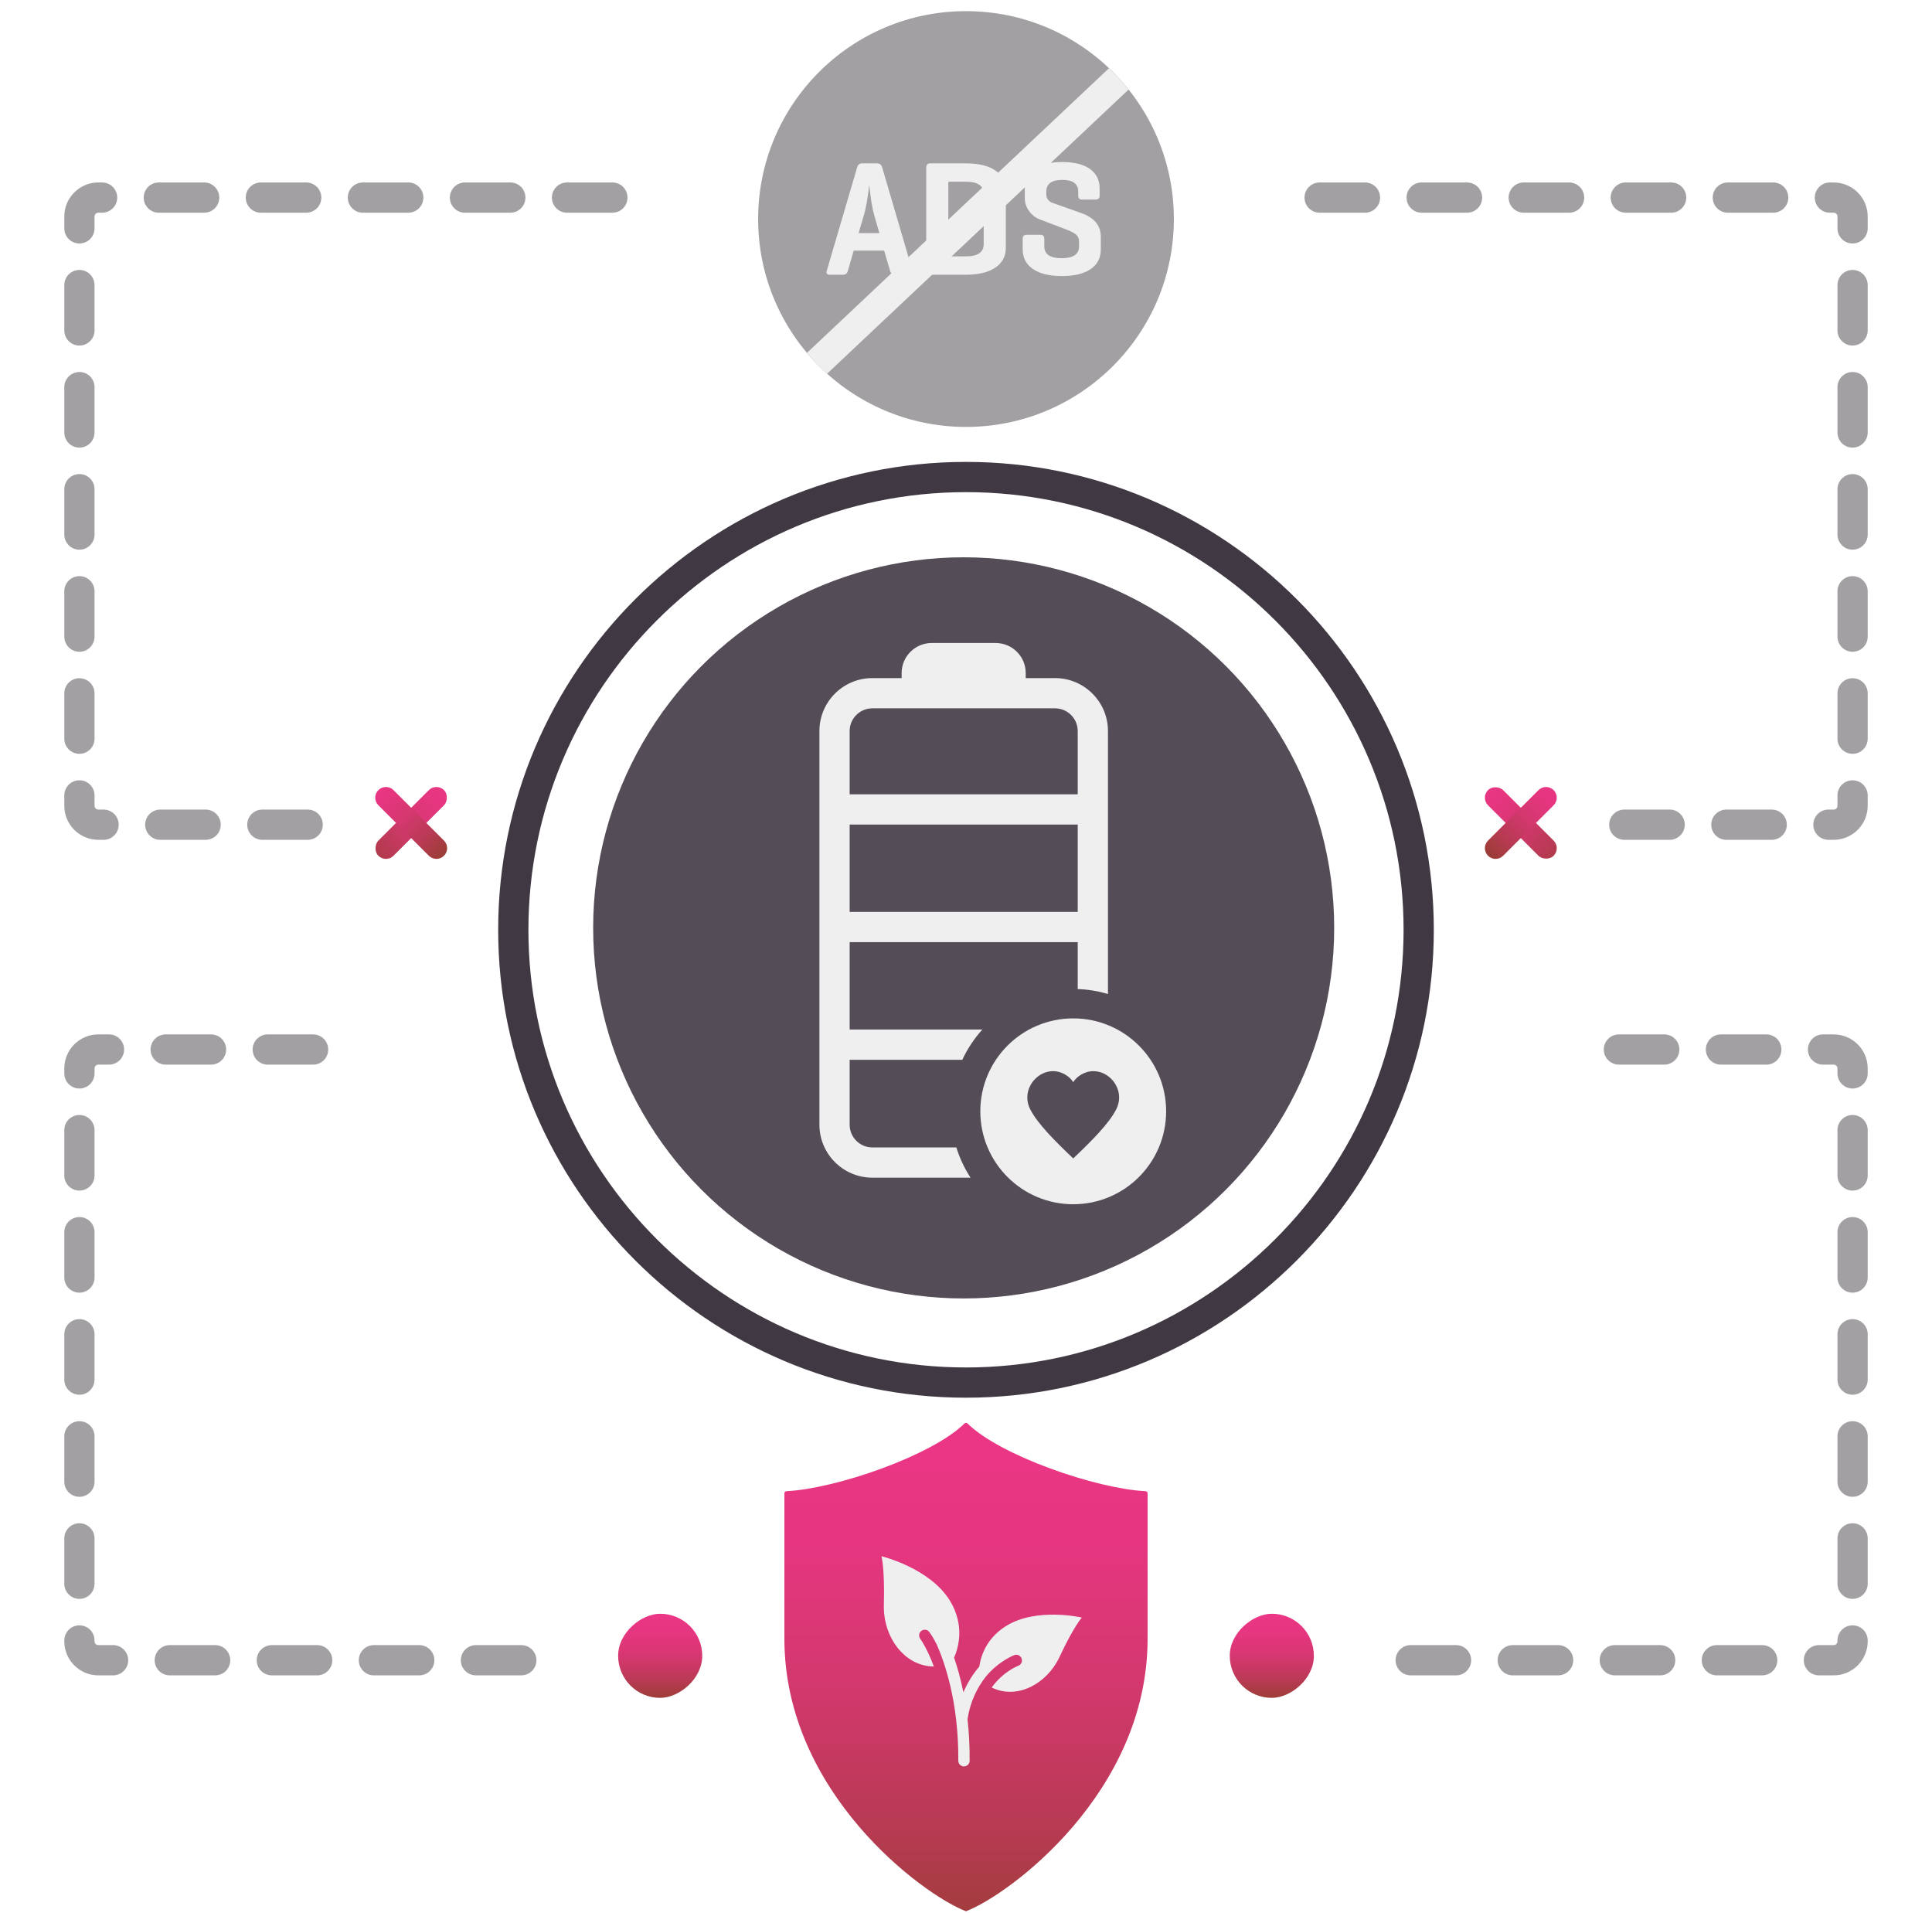
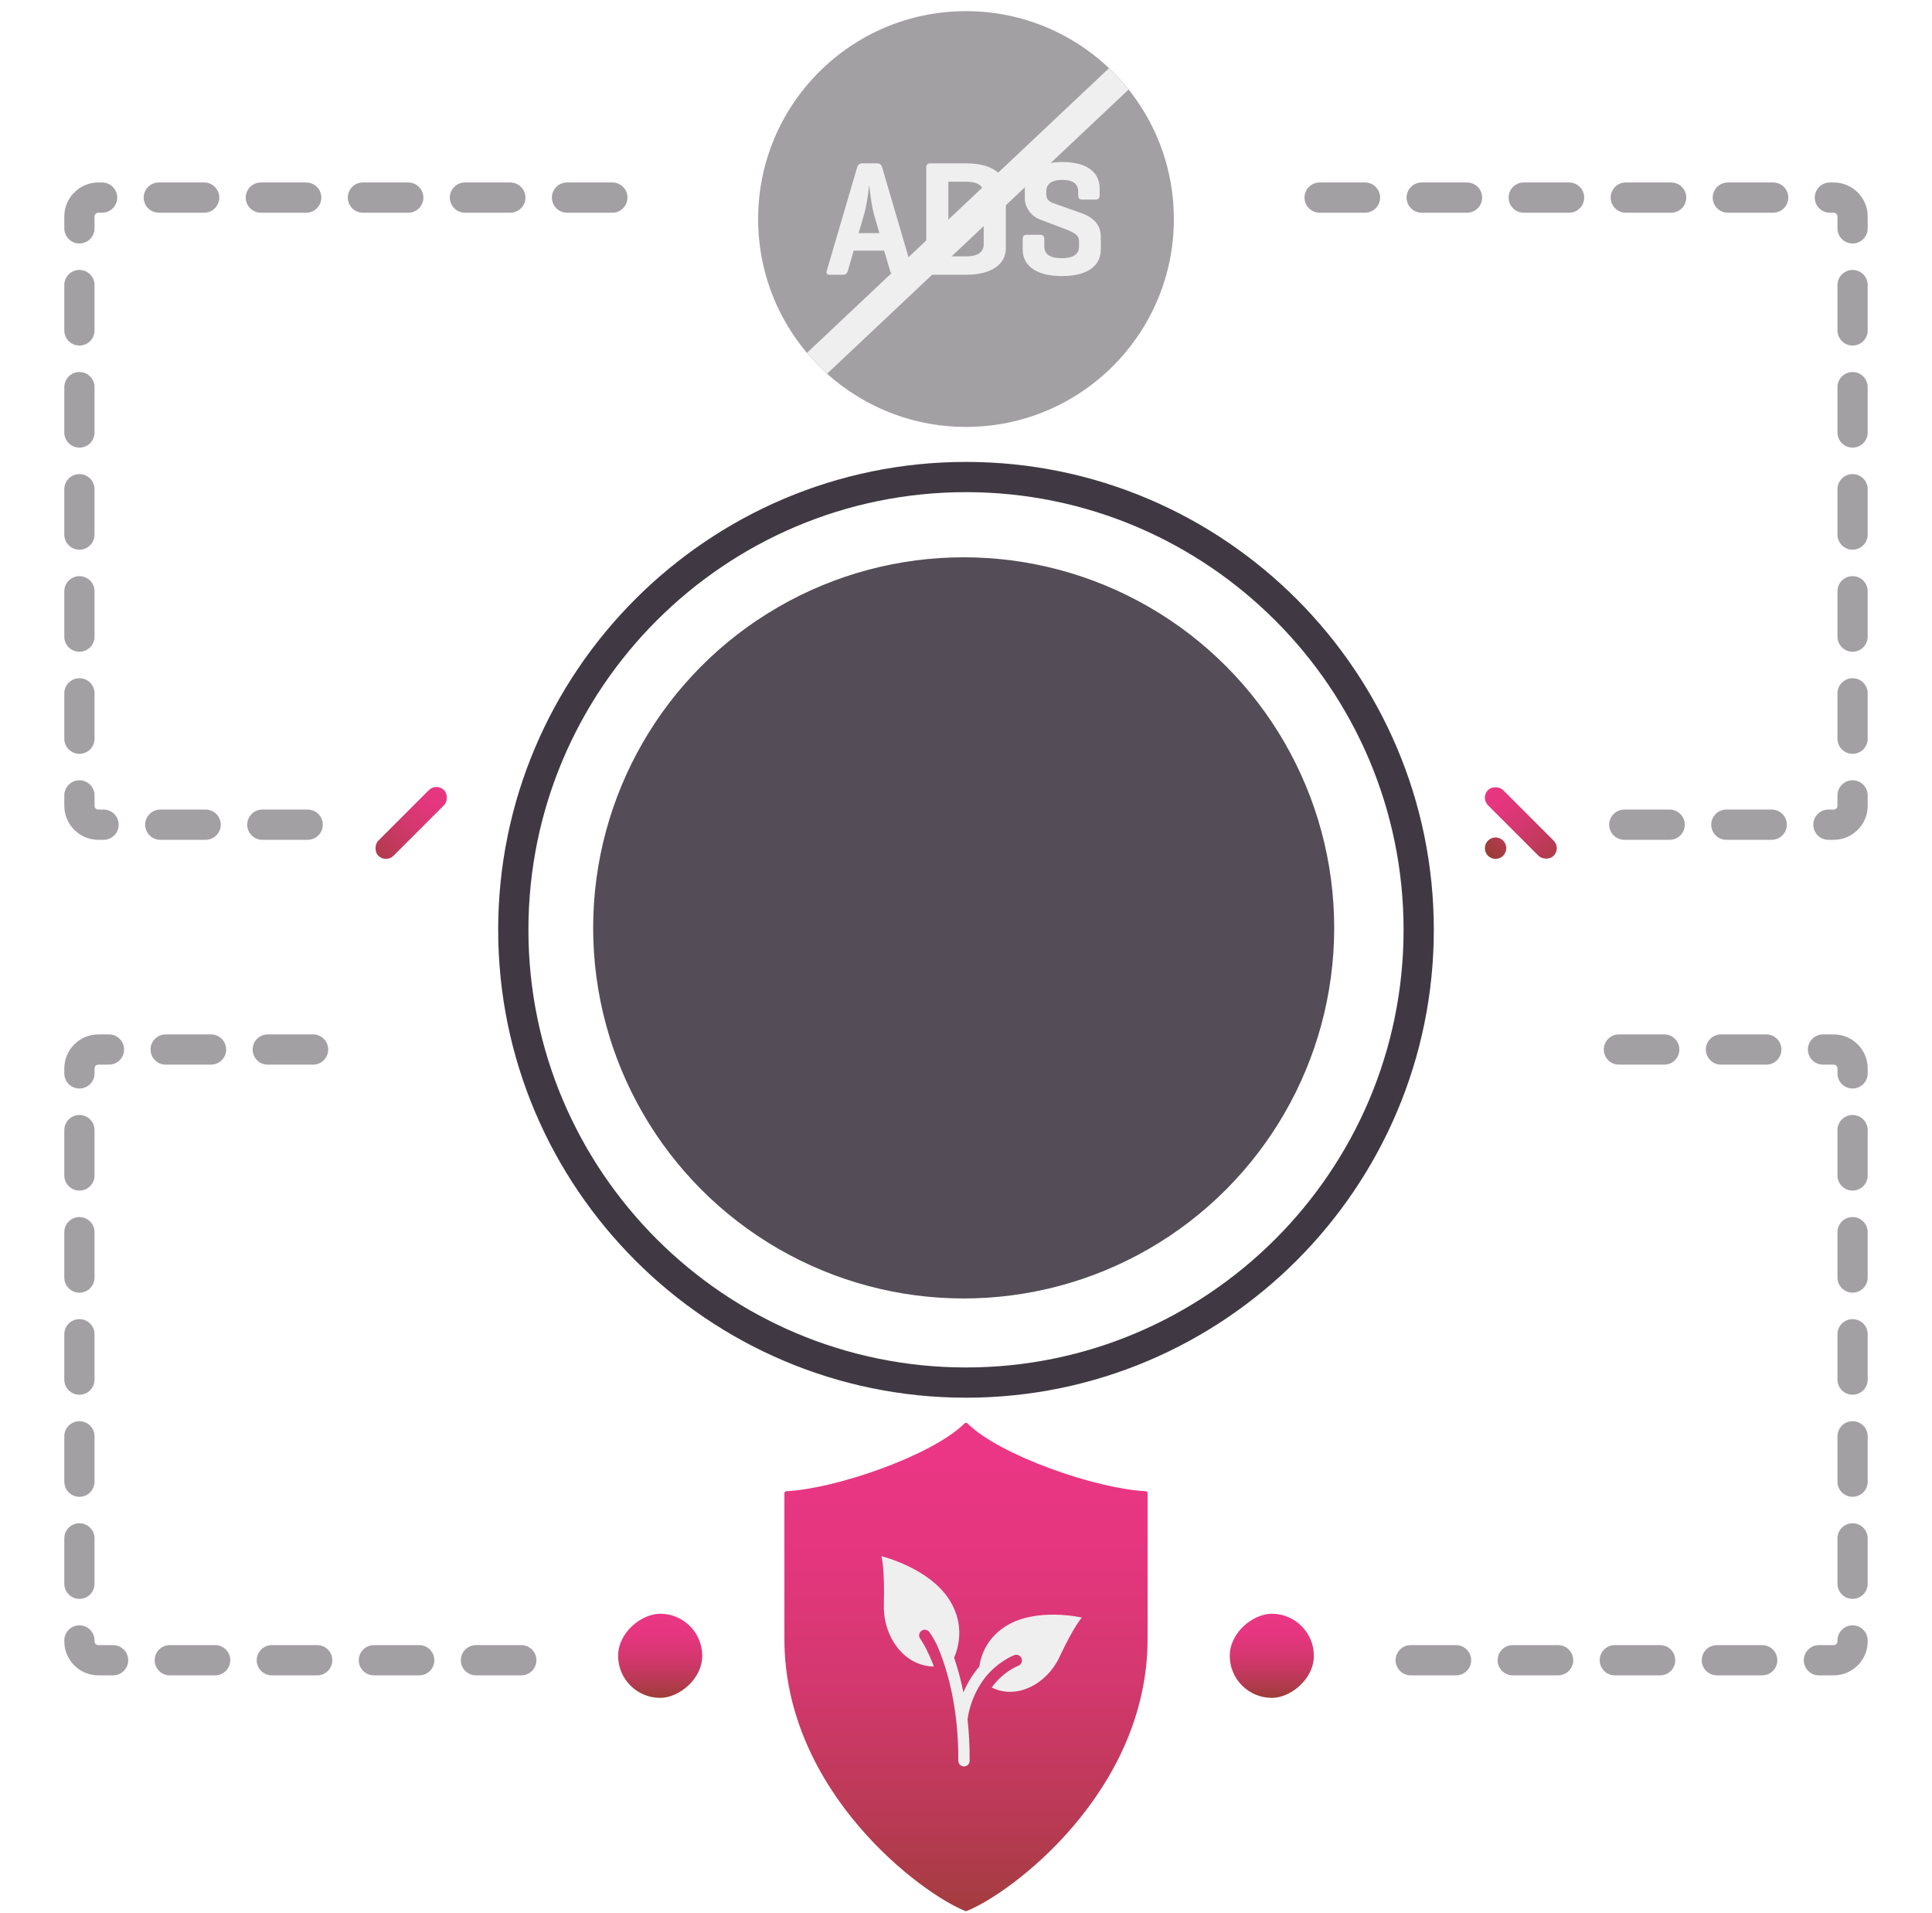
<svg xmlns="http://www.w3.org/2000/svg" xmlns:xlink="http://www.w3.org/1999/xlink" viewBox="0 0 511.151 505.947">
  <defs>
    <linearGradient id="c" x1="255.575" y1="384.218" x2="255.575" y2="518.305" gradientUnits="userSpaceOnUse">
      <stop offset=".02" stop-color="#ea3684" />
      <stop offset=".208" stop-color="#e4367e" />
      <stop offset=".455" stop-color="#d3386e" />
      <stop offset=".734" stop-color="#b83a53" />
      <stop offset="1" stop-color="#983e34" />
    </linearGradient>
    <linearGradient id="f" x1="149.69" y1="220.29" x2="149.69" y2="257.335" gradientTransform="translate(-40.902 452.321) scale(1 -1)" gradientUnits="userSpaceOnUse">
      <stop offset=".02" stop-color="#ea3684" />
      <stop offset=".188" stop-color="#e4367e" />
      <stop offset=".409" stop-color="#d3386e" />
      <stop offset=".659" stop-color="#b83a53" />
      <stop offset=".897" stop-color="#983e34" />
    </linearGradient>
    <linearGradient id="g" x1="140.418" y1="211.323" x2="140.418" y2="241.031" gradientTransform="translate(-149.857 157.626) rotate(-45)" xlink:href="#f" />
    <linearGradient id="h" x1="397.729" y1="-633.049" x2="375.475" y2="-633.049" gradientTransform="translate(-212.582 -195.042) scale(1 -1)" gradientUnits="userSpaceOnUse">
      <stop offset=".02" stop-color="#ea3684" />
      <stop offset=".224" stop-color="#e5367f" />
      <stop offset=".448" stop-color="#d83772" />
      <stop offset=".681" stop-color="#c2395d" />
      <stop offset=".919" stop-color="#a43c3f" />
      <stop offset="1" stop-color="#983e34" />
    </linearGradient>
    <linearGradient id="i" x1="379.817" y1="450.417" x2="379.817" y2="487.462" gradientTransform="translate(22.547 -247.069)" xlink:href="#f" />
    <linearGradient id="j" x1="-89.709" y1="-18.804" x2="-89.709" y2="10.904" gradientTransform="translate(335.559 157.626) rotate(-135) scale(1 -1)" xlink:href="#f" />
    <linearGradient id="k" x1="397.729" y1="-307.6" x2="375.475" y2="-307.6" gradientTransform="translate(-50.761 745.607)" xlink:href="#h" />
  </defs>
  <g id="a">
    <path d="M255.575,122.187c-68.248,0-123.771,55.523-123.771,123.771,0,68.249,55.523,123.772,123.771,123.772s123.771-55.523,123.771-123.772c0-68.248-55.523-123.771-123.771-123.771Zm0,239.543c-63.837,0-115.771-51.936-115.771-115.772s51.935-115.771,115.771-115.771,115.771,51.935,115.771,115.771-51.935,115.772-115.771,115.772Z" style="fill:#403943;" />
    <circle cx="254.96" cy="245.449" r="98.029" style="fill:#544d57;" />
-     <path d="M279.134,179.373h-7.757v-1.324c0-4.396-3.563-7.959-7.959-7.959h-16.914c-4.396,0-7.959,3.563-7.959,7.959v1.324h-7.751c-7.72,0-14,6.28-14,14v104.15c0,7.72,6.28,14,14,14h25.98c-1.6-2.46-2.87-5.15-3.75-8h-22.23c-3.31,0-6-2.69-6-6v-17.18h29.8c1.37-2.93,3.16-5.62,5.3-8h-35.1v-23.12h60.34v12.41c2.77,.1,5.45,.55,8,1.31v-69.57c0-7.72-6.29-14-14-14Zm6,61.85h-60.34v-23.11h60.34v23.11Zm0-31.11h-60.34v-16.74c0-3.31,2.69-6,6-6h48.34c3.3,0,6,2.69,6,6v16.74Z" style="fill:#efefef;" />
-     <circle cx="283.945" cy="293.973" r="24.581" style="fill:#efefef;" />
    <path d="M285.492,284.631c-.626,.453-1.154,.992-1.547,1.621-.393-.628-.921-1.168-1.547-1.621-5.758-4.164-13.073,2.63-9.776,8.925,1.975,3.771,6.48,8.278,11.323,12.885,4.843-4.607,9.348-9.114,11.323-12.885,3.297-6.294-4.018-13.088-9.776-8.925Z" style="fill:#544d57;" />
  </g>
  <g id="b">
    <path d="M255.575,505.579c-11.457-4.376-48.046-31.401-48.046-72.064l-0-38.504c-0-.296,.229-.536,.525-.55,12.972-.618,38.475-9.376,47.131-17.925,.219-.216,.562-.216,.78,0,8.656,8.549,34.159,17.307,47.131,17.925,.296,.014,.525,.254,.525,.55l-0,38.504c0,40.664-36.589,67.689-48.046,72.064Z" style="fill:url(#c);" />
    <path d="M266.094,430.172c-5.042,3.188-6.563,7.715-6.995,10.67-1.507,1.778-3.035,4.033-4.218,6.824-.727-3.64-1.604-6.696-2.451-9.17,1.167-2.681,2.829-8.546-1.046-14.964-5.29-8.77-18.18-11.87-18.18-11.87,0,0,.9,2.97,.64,12.9-.22,8.38,5.36,16.21,13.23,16.27-1.8-4.86-3.57-7.28-3.6-7.33-.5-.66-.36-1.6,.3-2.1,.66-.49,1.6-.36,2.1,.3,.102,.137,.897,1.228,1.948,3.284,2.003,4.495,5.83,15.147,5.717,30.769-.006,.828,.661,1.505,1.489,1.511h.011c.823,0,1.494-.664,1.5-1.489,.029-3.977-.187-7.633-.556-10.964,.001-.009,.007-.015,.008-.024,.694-4.856,2.715-8.571,4.793-11.233,3.401-4.113,7.303-5.631,7.57-5.732,.77-.29,1.64,.11,1.93,.88,.29,.78-.1,1.64-.88,1.93-.24,.09-4.02,1.59-7.03,5.75,6.6,3.31,14.57-.9,17.91-8.01,3.94-8.39,5.94-10.48,5.94-10.48,0,0-12.05-2.82-20.13,2.28Z" style="fill:#efefef;" />
  </g>
  <g id="d">
    <circle cx="255.575" cy="57.942" r="54.994" style="fill:#a3a0a4;" />
    <g>
      <path d="M233.398,44.294c-.202-.722-.649-1.084-1.343-1.084h-3.942c-.693,0-1.142,.362-1.344,1.084l-8.016,27.296c-.231,.722,.029,1.083,.78,1.083h3.553c.634,0,1.054-.361,1.256-1.083l1.517-5.286h8.059l1.56,5.286c.202,.722,.62,1.083,1.257,1.083h3.899c.75,0,1.011-.361,.779-1.083l-8.016-27.296Zm-6.239,17.374l1.43-4.853c.52-1.733,.982-4.361,1.387-7.886,.374,3.611,.808,6.254,1.3,7.929l1.386,4.809h-5.502Z" style="fill:#efefef;" />
      <path d="M263.338,45.095c-1.849-1.257-4.449-1.885-7.8-1.885h-9.446c-.692,0-1.04,.376-1.04,1.127v27.21c0,.751,.303,1.127,.91,1.127h9.576c3.351,0,5.951-.628,7.8-1.885,1.848-1.257,2.773-2.982,2.773-5.178v-15.338c0-2.195-.925-3.921-2.773-5.178Zm-3.077,19.476c0,2.166-1.575,3.249-4.723,3.249h-4.636v-19.757h4.636c3.148,0,4.723,1.083,4.723,3.249v13.258Z" style="fill:#efefef;" />
      <path d="M286.129,56.382l-7.582-2.686c-1.156-.404-1.733-1.184-1.733-2.34v-.65c0-2.08,1.415-3.12,4.246-3.12,2.802,0,4.203,1.04,4.203,3.12v.997c0,.722,.331,1.083,.997,1.083h3.639c.693,0,1.04-.361,1.04-1.083v-1.777c0-2.253-.852-3.993-2.557-5.221-1.704-1.227-4.159-1.841-7.365-1.841s-5.654,.606-7.344,1.82-2.535,2.961-2.535,5.243v2.513c0,1.213,.375,2.34,1.127,3.38,.75,1.04,1.69,1.777,2.817,2.21l6.715,2.557c1.474,.549,2.455,1.055,2.947,1.516,.491,.462,.736,1.026,.736,1.69v1.387c0,2.08-1.531,3.119-4.593,3.119s-4.593-1.04-4.593-3.119v-1.95c0-.75-.346-1.126-1.04-1.126h-3.639c-.693,0-1.041,.376-1.041,1.126v2.73c0,2.225,.903,3.958,2.708,5.2,1.805,1.242,4.354,1.863,7.647,1.863s5.834-.613,7.626-1.842c1.79-1.227,2.686-2.968,2.686-5.221v-3.336c0-2.946-1.704-5.026-5.112-6.239Z" style="fill:#efefef;" />
    </g>
    <path d="M218.832,98.851L298.589,23.695c-1.596-2.002-3.329-3.888-5.184-5.648l-79.904,75.294c1.649,1.957,3.428,3.8,5.33,5.51Z" style="fill:#efefef;" />
  </g>
  <g id="e">
    <path d="M81.406,222.154h-12c-2.209,0-4-1.791-4-4s1.791-4,4-4h12c2.209,0,4,1.791,4,4s-1.791,4-4,4Zm-27,0h-12c-2.209,0-4-1.791-4-4s1.791-4,4-4h12c2.209,0,4,1.791,4,4s-1.791,4-4,4Zm-27,0h-1.395c-4.962,0-9-4.038-9-9v-2.748c0-2.209,1.791-4,4-4s4,1.791,4,4v2.748c0,.551,.449,1,1,1h1.395c2.209,0,4,1.791,4,4s-1.791,4-4,4Zm-6.395-22.748c-2.209,0-4-1.791-4-4v-12c0-2.209,1.791-4,4-4s4,1.791,4,4v12c0,2.209-1.791,4-4,4Zm0-27c-2.209,0-4-1.791-4-4v-12c0-2.209,1.791-4,4-4s4,1.791,4,4v12c0,2.209-1.791,4-4,4Zm0-27c-2.209,0-4-1.791-4-4v-12c0-2.209,1.791-4,4-4s4,1.791,4,4v12c0,2.209-1.791,4-4,4Zm0-27c-2.209,0-4-1.791-4-4v-12c0-2.209,1.791-4,4-4s4,1.791,4,4v12c0,2.209-1.791,4-4,4Zm0-27c-2.209,0-4-1.791-4-4v-12c0-2.209,1.791-4,4-4s4,1.791,4,4v12c0,2.209-1.791,4-4,4Zm0-27c-2.209,0-4-1.791-4-4v-3.139c0-4.962,4.038-9,9-9h1.004c2.209,0,4,1.791,4,4s-1.791,4-4,4h-1.004c-.551,0-1,.449-1,1v3.139c0,2.209-1.791,4-4,4Zm141.004-8.139h-12c-2.209,0-4-1.791-4-4s1.791-4,4-4h12c2.209,0,4,1.791,4,4s-1.791,4-4,4Zm-27,0h-12c-2.209,0-4-1.791-4-4s1.791-4,4-4h12c2.209,0,4,1.791,4,4s-1.791,4-4,4Zm-27,0h-12c-2.209,0-4-1.791-4-4s1.791-4,4-4h12c2.209,0,4,1.791,4,4s-1.791,4-4,4Zm-27,0h-12c-2.209,0-4-1.791-4-4s1.791-4,4-4h12c2.209,0,4,1.791,4,4s-1.791,4-4,4Zm-27,0h-12c-2.209,0-4-1.791-4-4s1.791-4,4-4h12c2.209,0,4,1.791,4,4s-1.791,4-4,4Z" style="fill:#a3a0a4;" />
    <path d="M137.921,443.177h-12c-2.209,0-4-1.791-4-4s1.791-4,4-4h12c2.209,0,4,1.791,4,4s-1.791,4-4,4Zm-27,0h-12c-2.209,0-4-1.791-4-4s1.791-4,4-4h12c2.209,0,4,1.791,4,4s-1.791,4-4,4Zm-27,0h-12c-2.209,0-4-1.791-4-4s1.791-4,4-4h12c2.209,0,4,1.791,4,4s-1.791,4-4,4Zm-27,0h-12c-2.209,0-4-1.791-4-4s1.791-4,4-4h12c2.209,0,4,1.791,4,4s-1.791,4-4,4Zm-27,0h-3.91c-4.962,0-9-4.037-9-9v-.233c0-2.209,1.791-4,4-4s4,1.791,4,4v.233c0,.552,.449,1,1,1h3.91c2.209,0,4,1.791,4,4s-1.791,4-4,4Zm-8.91-20.233c-2.209,0-4-1.791-4-4v-12c0-2.209,1.791-4,4-4s4,1.791,4,4v12c0,2.209-1.791,4-4,4Zm0-27c-2.209,0-4-1.791-4-4v-12c0-2.209,1.791-4,4-4s4,1.791,4,4v12c0,2.209-1.791,4-4,4Zm0-27c-2.209,0-4-1.791-4-4v-12c0-2.209,1.791-4,4-4s4,1.791,4,4v12c0,2.209-1.791,4-4,4Zm0-27c-2.209,0-4-1.791-4-4v-12c0-2.209,1.791-4,4-4s4,1.791,4,4v12c0,2.209-1.791,4-4,4Zm0-27c-2.209,0-4-1.791-4-4v-12c0-2.209,1.791-4,4-4s4,1.791,4,4v12c0,2.209-1.791,4-4,4Zm0-27c-2.209,0-4-1.791-4-4v-1.318c0-4.963,4.038-9,9-9h2.824c2.209,0,4,1.791,4,4s-1.791,4-4,4h-2.824c-.551,0-1,.448-1,1v1.318c0,2.209-1.791,4-4,4Zm61.824-6.318h-12c-2.209,0-4-1.791-4-4s1.791-4,4-4h12c2.209,0,4,1.791,4,4s-1.791,4-4,4Zm-27,0h-12c-2.209,0-4-1.791-4-4s1.791-4,4-4h12c2.209,0,4,1.791,4,4s-1.791,4-4,4Z" style="fill:#a3a0a4;" />
    <g>
      <rect x="105.954" y="205.412" width="5.667" height="24.556" rx="2.833" ry="2.833" transform="translate(31.782 448.543) rotate(-135)" style="fill:url(#f);" />
-       <path d="M113.766,218.661l3.703,3.703c1.106,1.106,1.106,2.9,0,4.007l-0,0c-1.106,1.106-2.9,1.106-4.007,0l-13.357-13.357c-1.106-1.106-1.106-2.9,0-4.007l0-0c1.106-1.106,2.9-1.106,4.007,0l9.653,9.653" style="fill:url(#g);" />
    </g>
    <rect x="163.537" y="426.88" width="22.254" height="22.254" rx="11.127" ry="11.127" transform="translate(-263.342 612.672) rotate(-90)" style="fill:url(#h);" />
    <path d="M485.14,222.154h-1.395c-2.209,0-4-1.791-4-4s1.791-4,4-4h1.395c.552,0,1-.449,1-1v-2.748c0-2.209,1.791-4,4-4s4,1.791,4,4v2.748c0,4.962-4.037,9-9,9Zm-16.395,0h-12c-2.209,0-4-1.791-4-4s1.791-4,4-4h12c2.209,0,4,1.791,4,4s-1.791,4-4,4Zm-27,0h-12c-2.209,0-4-1.791-4-4s1.791-4,4-4h12c2.209,0,4,1.791,4,4s-1.791,4-4,4Zm48.395-22.748c-2.209,0-4-1.791-4-4v-12c0-2.209,1.791-4,4-4s4,1.791,4,4v12c0,2.209-1.791,4-4,4Zm0-27c-2.209,0-4-1.791-4-4v-12c0-2.209,1.791-4,4-4s4,1.791,4,4v12c0,2.209-1.791,4-4,4Zm0-27c-2.209,0-4-1.791-4-4v-12c0-2.209,1.791-4,4-4s4,1.791,4,4v12c0,2.209-1.791,4-4,4Zm0-27c-2.209,0-4-1.791-4-4v-12c0-2.209,1.791-4,4-4s4,1.791,4,4v12c0,2.209-1.791,4-4,4Zm0-27c-2.209,0-4-1.791-4-4v-12c0-2.209,1.791-4,4-4s4,1.791,4,4v12c0,2.209-1.791,4-4,4Zm0-27c-2.209,0-4-1.791-4-4v-3.139c0-.551-.448-1-1-1h-1.004c-2.209,0-4-1.791-4-4s1.791-4,4-4h1.004c4.963,0,9,4.038,9,9v3.139c0,2.209-1.791,4-4,4Zm-21.004-8.139h-12c-2.209,0-4-1.791-4-4s1.791-4,4-4h12c2.209,0,4,1.791,4,4s-1.791,4-4,4Zm-27,0h-12c-2.209,0-4-1.791-4-4s1.791-4,4-4h12c2.209,0,4,1.791,4,4s-1.791,4-4,4Zm-27,0h-12c-2.209,0-4-1.791-4-4s1.791-4,4-4h12c2.209,0,4,1.791,4,4s-1.791,4-4,4Zm-27,0h-12c-2.209,0-4-1.791-4-4s1.791-4,4-4h12c2.209,0,4,1.791,4,4s-1.791,4-4,4Zm-27,0h-12c-2.209,0-4-1.791-4-4s1.791-4,4-4h12c2.209,0,4,1.791,4,4s-1.791,4-4,4Z" style="fill:#a3a0a4;" />
    <path d="M485.14,443.177h-3.909c-2.209,0-4-1.791-4-4s1.791-4,4-4h3.909c.552,0,1-.448,1-1v-.233c0-2.209,1.791-4,4-4s4,1.791,4,4v.233c0,4.963-4.037,9-9,9Zm-18.909,0h-12c-2.209,0-4-1.791-4-4s1.791-4,4-4h12c2.209,0,4,1.791,4,4s-1.791,4-4,4Zm-27,0h-12c-2.209,0-4-1.791-4-4s1.791-4,4-4h12c2.209,0,4,1.791,4,4s-1.791,4-4,4Zm-27,0h-12c-2.209,0-4-1.791-4-4s1.791-4,4-4h12c2.209,0,4,1.791,4,4s-1.791,4-4,4Zm-27,0h-12c-2.209,0-4-1.791-4-4s1.791-4,4-4h12c2.209,0,4,1.791,4,4s-1.791,4-4,4Zm104.909-20.233c-2.209,0-4-1.791-4-4v-12c0-2.209,1.791-4,4-4s4,1.791,4,4v12c0,2.209-1.791,4-4,4Zm0-27c-2.209,0-4-1.791-4-4v-12c0-2.209,1.791-4,4-4s4,1.791,4,4v12c0,2.209-1.791,4-4,4Zm0-27c-2.209,0-4-1.791-4-4v-12c0-2.209,1.791-4,4-4s4,1.791,4,4v12c0,2.209-1.791,4-4,4Zm0-27c-2.209,0-4-1.791-4-4v-12c0-2.209,1.791-4,4-4s4,1.791,4,4v12c0,2.209-1.791,4-4,4Zm0-27c-2.209,0-4-1.791-4-4v-12c0-2.209,1.791-4,4-4s4,1.791,4,4v12c0,2.209-1.791,4-4,4Zm0-27c-2.209,0-4-1.791-4-4v-1.318c0-.552-.448-1-1-1h-2.824c-2.209,0-4-1.791-4-4s1.791-4,4-4h2.824c4.963,0,9,4.037,9,9v1.318c0,2.209-1.791,4-4,4Zm-22.824-6.318h-12c-2.209,0-4-1.791-4-4s1.791-4,4-4h12c2.209,0,4,1.791,4,4s-1.791,4-4,4Zm-27,0h-12c-2.209,0-4-1.791-4-4s1.791-4,4-4h12c2.209,0,4,1.791,4,4s-1.791,4-4,4Z" style="fill:#a3a0a4;" />
    <g>
      <rect x="399.53" y="205.412" width="5.667" height="24.556" rx="2.833" ry="2.833" transform="translate(-36.08 348.274) rotate(-45)" style="fill:url(#i);" />
-       <path d="M397.385,218.661l-3.703,3.703c-1.106,1.106-1.106,2.9,0,4.007l0,0c1.106,1.106,2.9,1.106,4.007,0l13.357-13.357c1.106-1.106,1.106-2.9,0-4.007l-0-0c-1.106-1.106-2.9-1.106-4.007,0l-9.653,9.653" style="fill:url(#j);" />
+       <path d="M397.385,218.661l-3.703,3.703c-1.106,1.106-1.106,2.9,0,4.007l0,0c1.106,1.106,2.9,1.106,4.007,0c1.106-1.106,1.106-2.9,0-4.007l-0-0c-1.106-1.106-2.9-1.106-4.007,0l-9.653,9.653" style="fill:url(#j);" />
    </g>
    <rect x="325.359" y="426.88" width="22.254" height="22.254" rx="11.127" ry="11.127" transform="translate(-101.521 774.493) rotate(-90)" style="fill:url(#k);" />
  </g>
</svg>